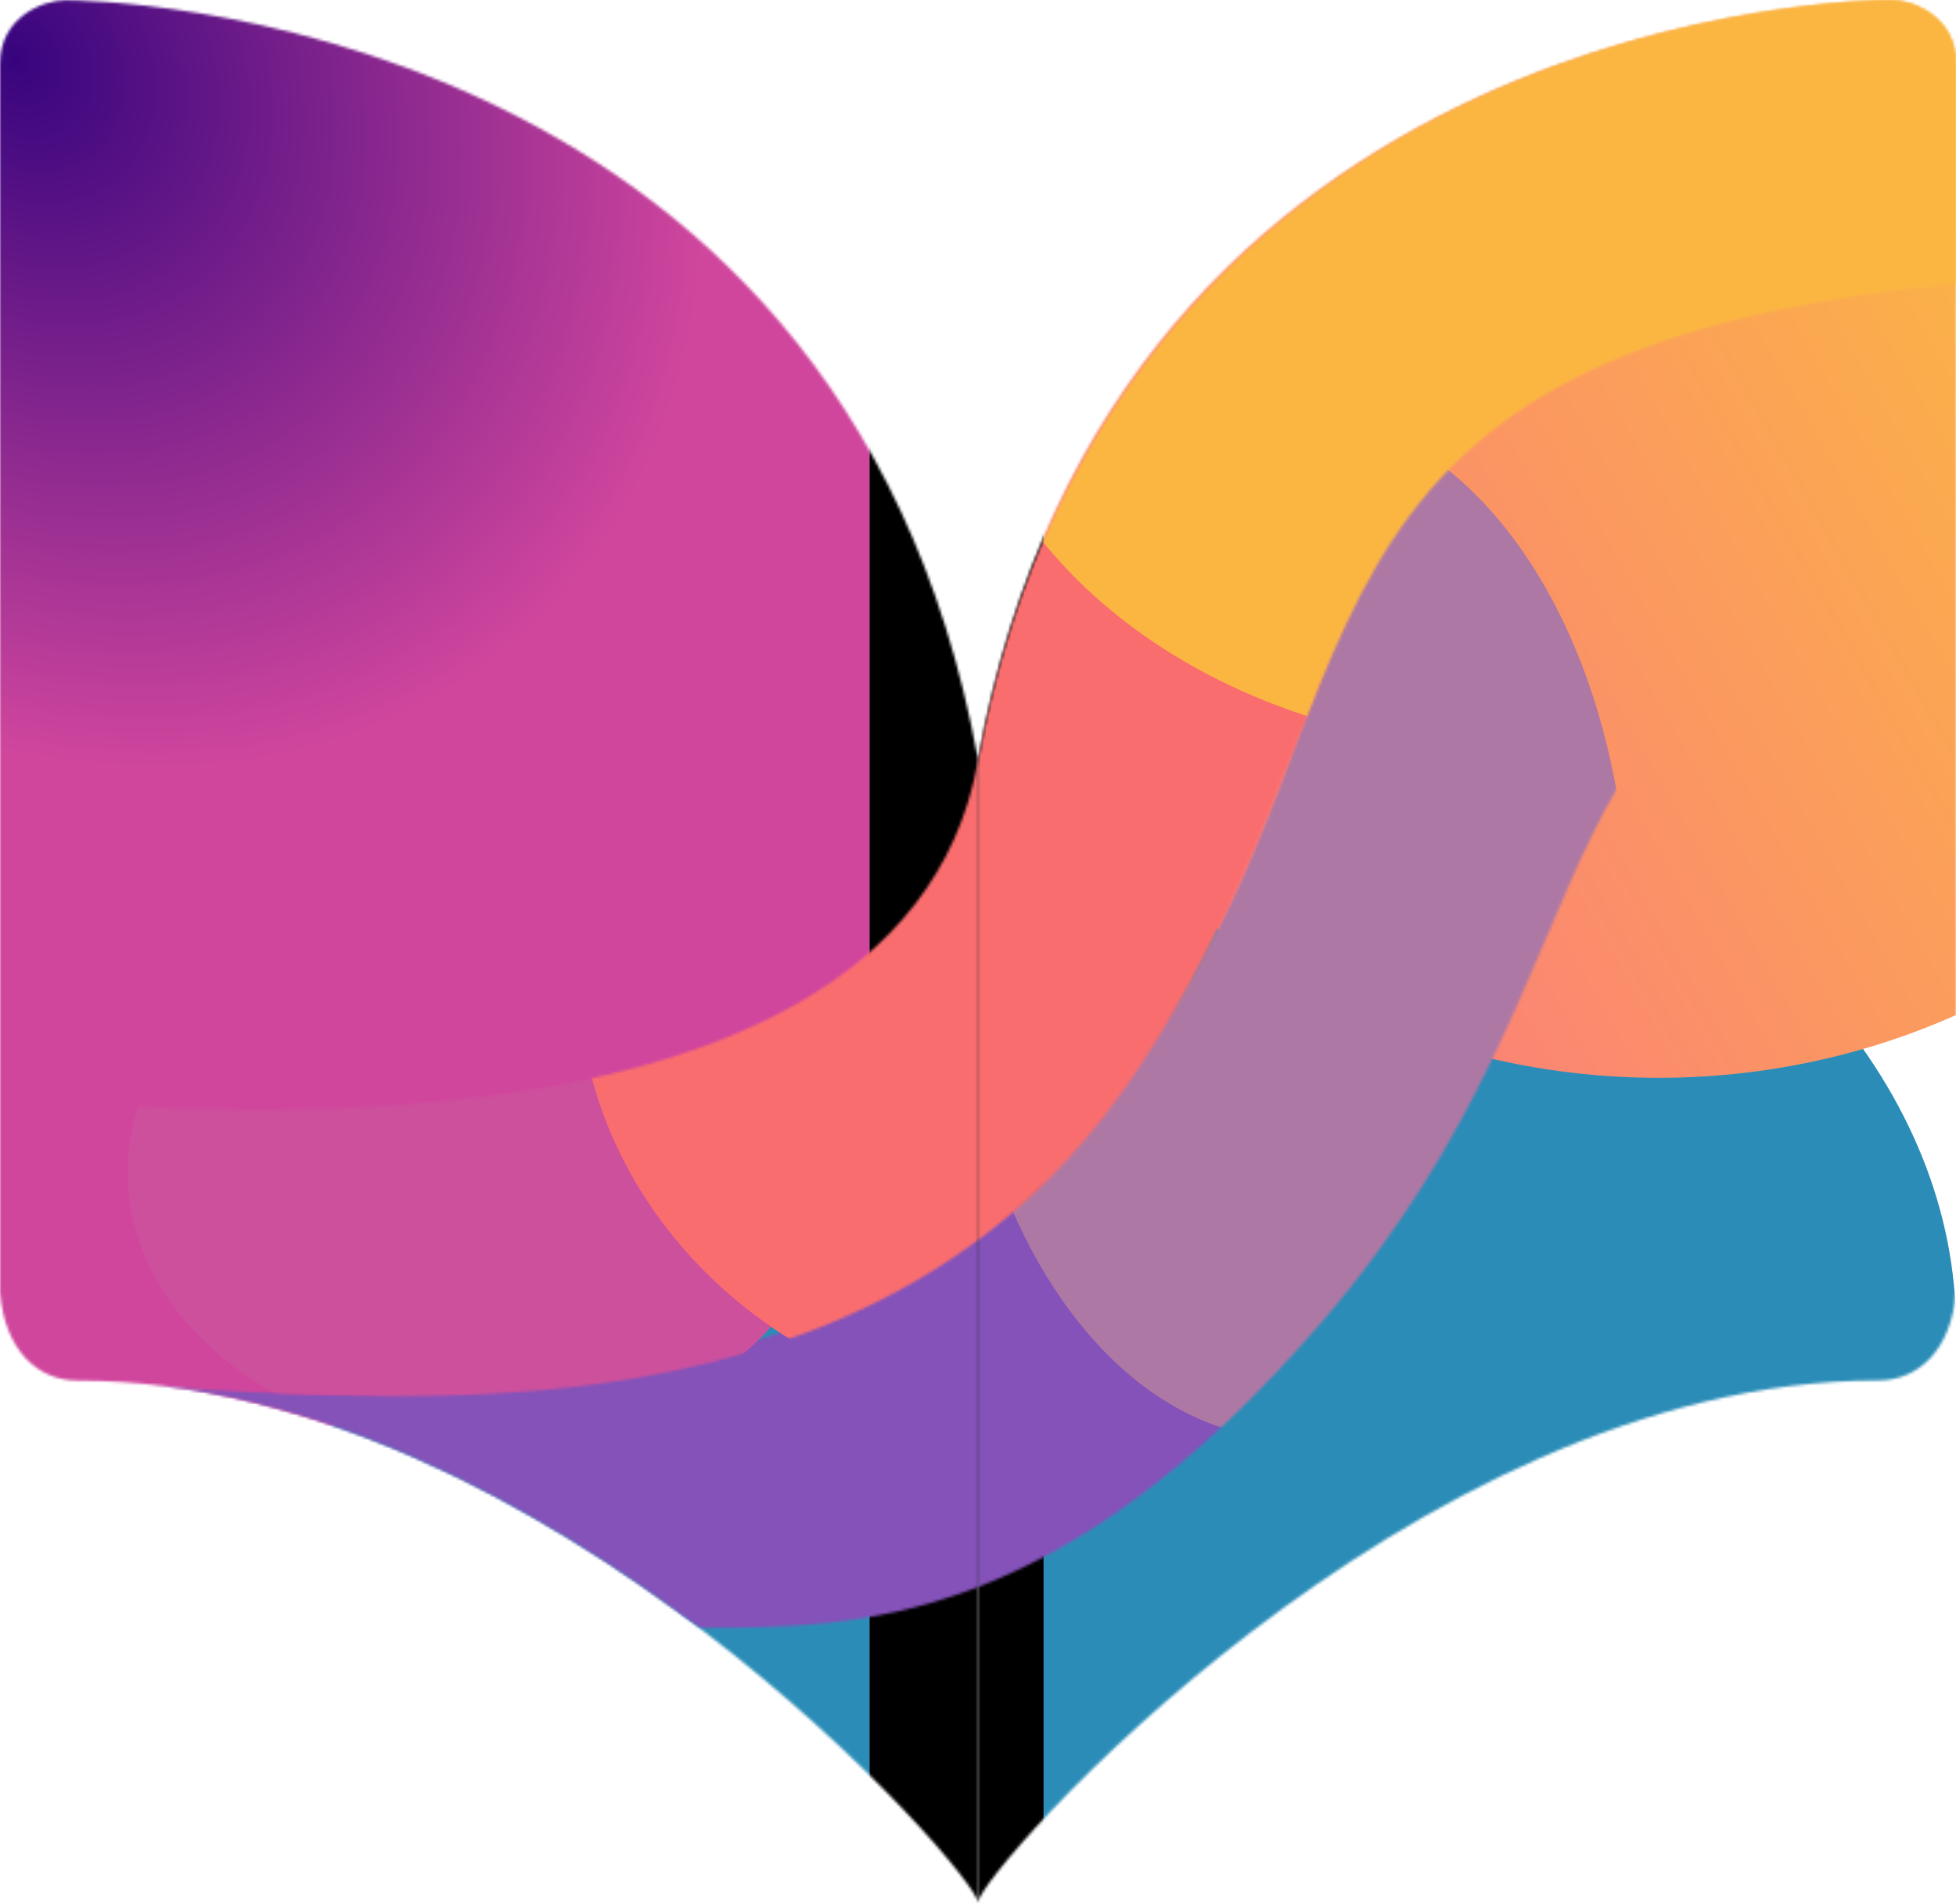
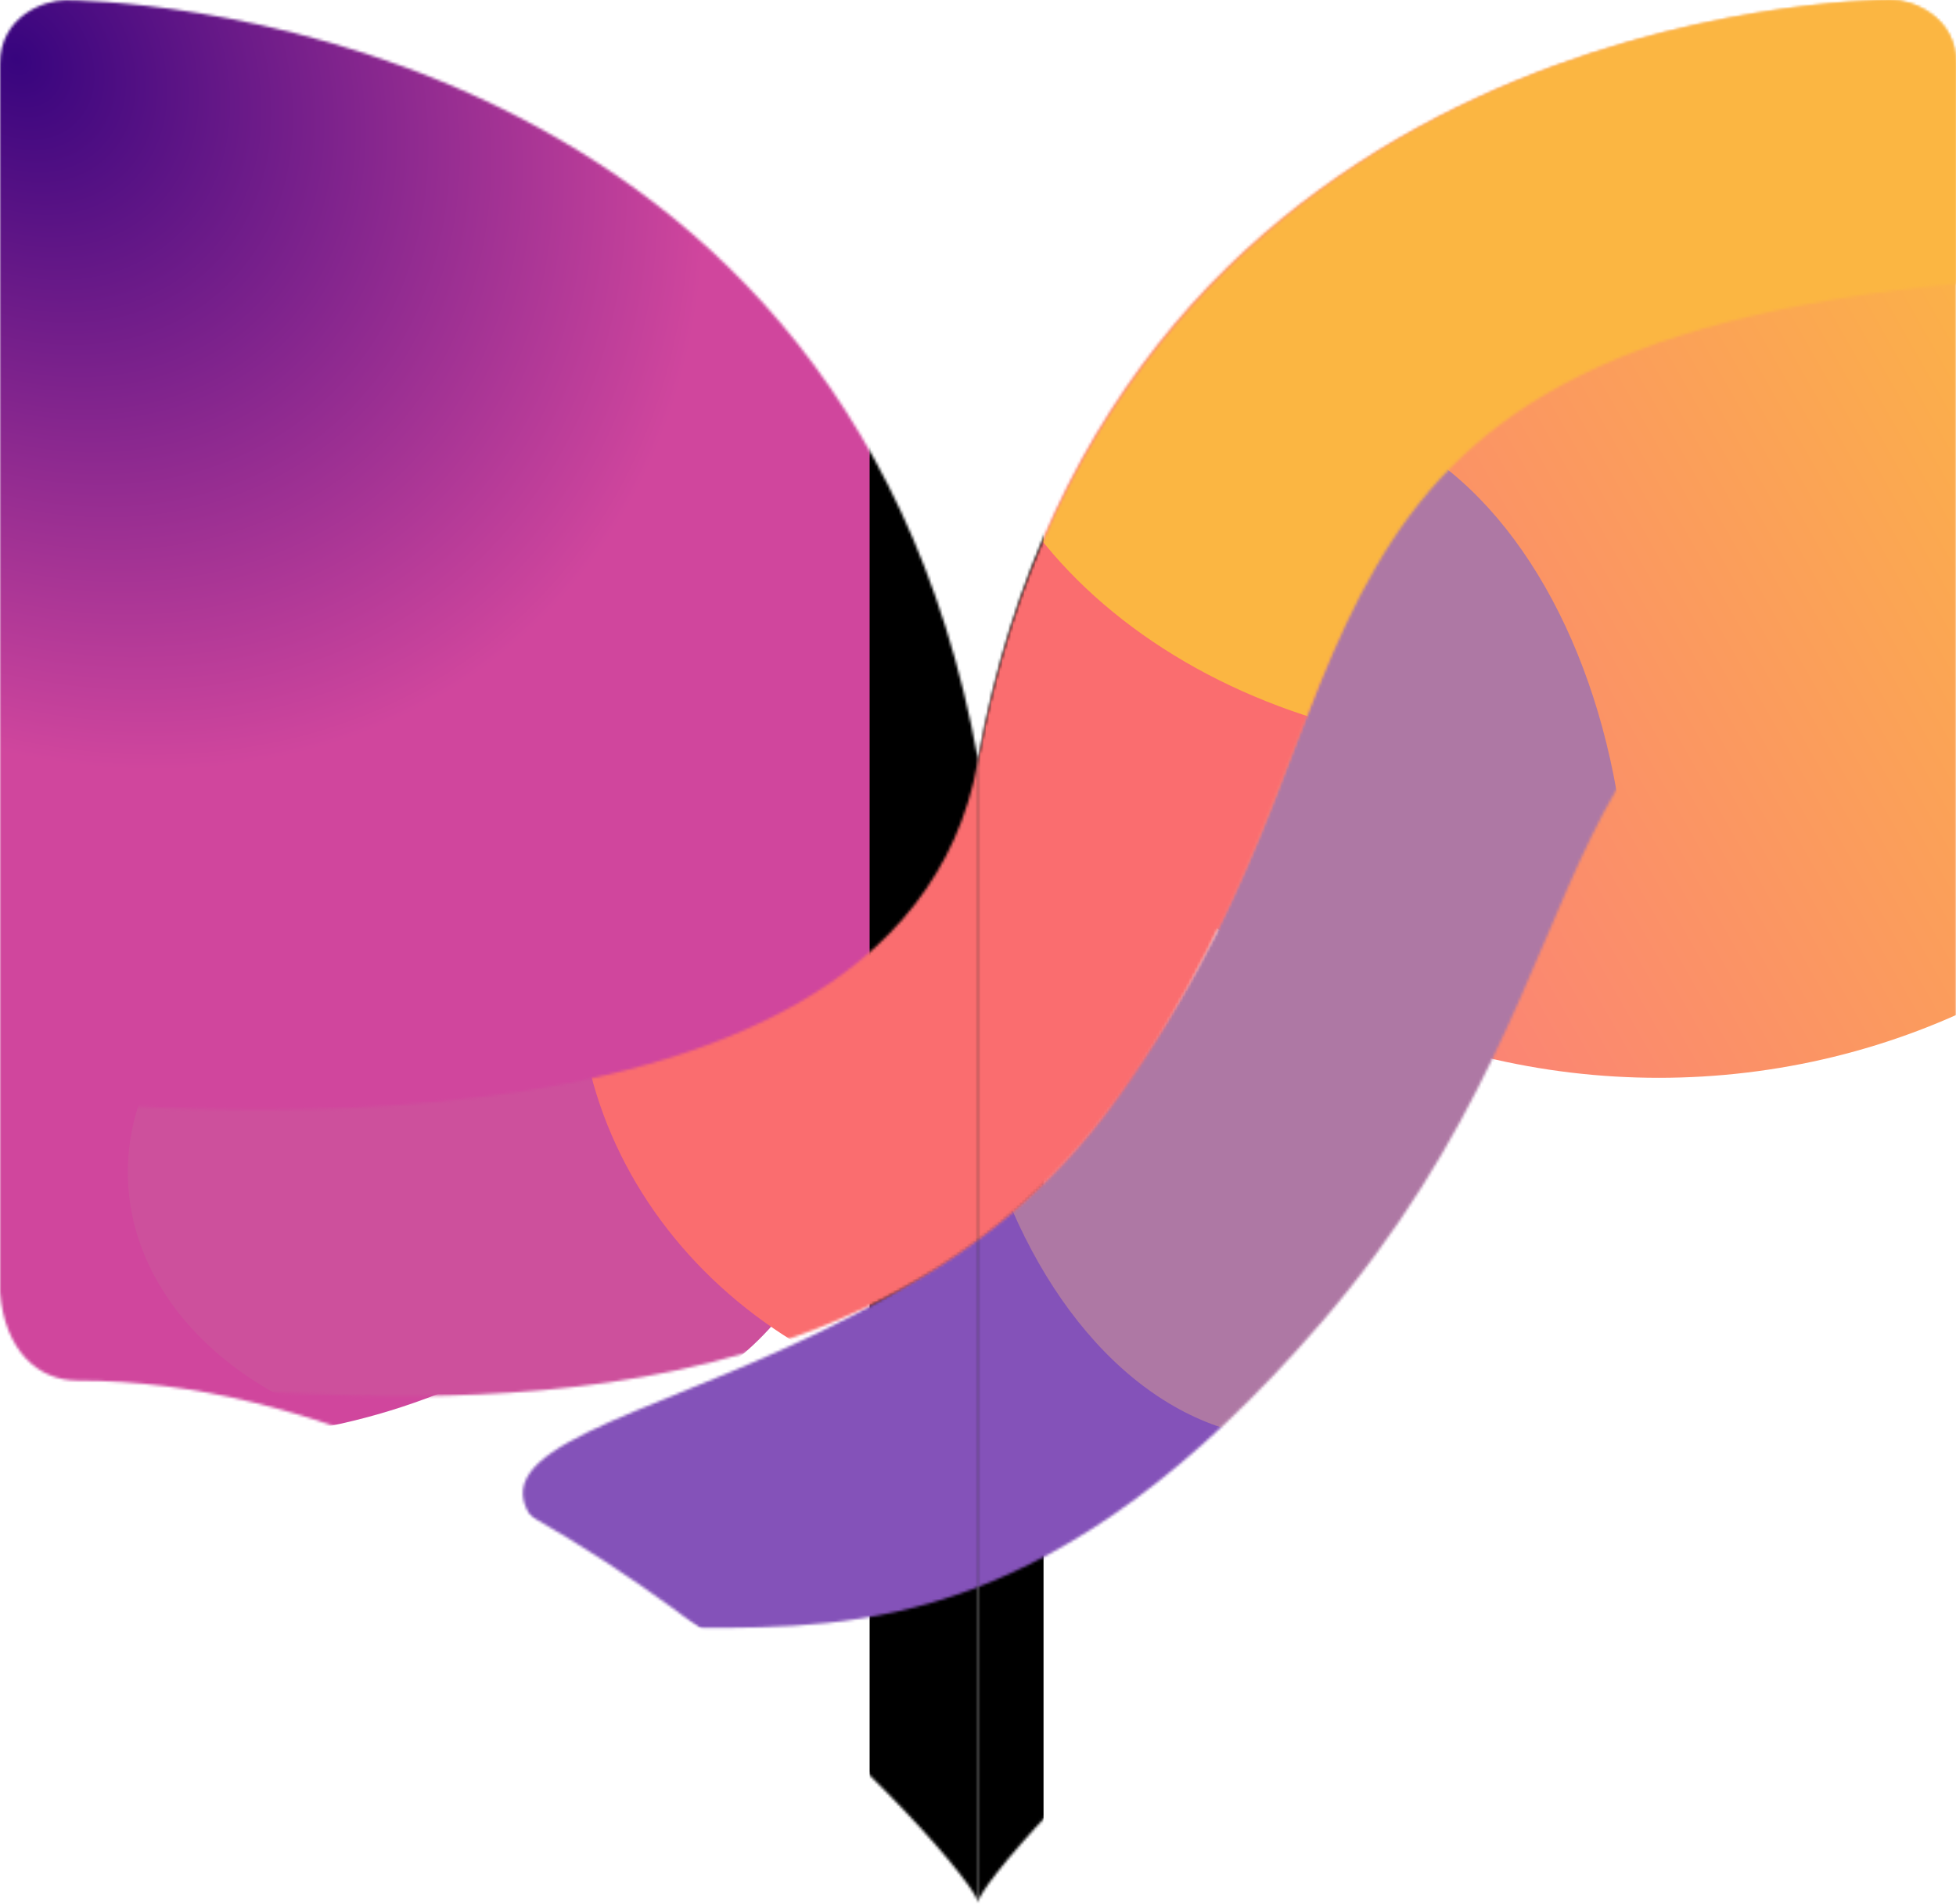
<svg xmlns="http://www.w3.org/2000/svg" width="715" height="696" viewBox="0 0 715 696" fill="none">
  <mask id="mask0_1430_5" style="mask-type:alpha" maskUnits="userSpaceOnUse" x="0" y="0" width="715" height="696">
    <path d="M0 23.359V472.494C1.774 493.692 13.75 504.766 28.417 504.766C199.833 504.766 357.5 685.547 357.5 695.584V277.668C307.823 3.095 32.823 0.067 23.952 0.067C15.968 0.067 0 6.094 0 23.359Z" fill="#C0C0C0" />
    <path d="M715 23.293V472.427C713.226 493.625 701.25 504.699 686.583 504.699C515.167 504.699 357.5 685.48 357.5 695.517V277.601C407.177 3.028 682.177 -1.67305e-05 691.048 0C699.032 -1.67305e-05 715 6.027 715 23.293Z" fill="#C0C0C0" />
  </mask>
  <g mask="url(#mask0_1430_5)">
    <g filter="url(#filter0_f_1430_5)">
-       <ellipse cx="357.5" cy="485.469" rx="357.5" ry="239.688" fill="#2B8DB7" />
      <ellipse cx="606.328" cy="165.546" rx="248.828" ry="228.516" fill="url(#paint0_linear_1430_5)" />
      <ellipse cx="74.141" cy="176.719" rx="283.359" ry="349.375" fill="url(#paint1_radial_1430_5)" />
      <rect x="317.88" y="133.602" width="63.576" height="640.367" fill="black" />
    </g>
  </g>
  <mask id="mask1_1430_5" style="mask-type:alpha" maskUnits="userSpaceOnUse" x="0" y="0" width="715" height="696">
    <path d="M0 23.359V472.494C1.774 493.692 13.75 504.766 28.417 504.766C199.833 504.766 357.5 685.547 357.5 695.584V277.668C307.823 3.095 32.823 0.067 23.952 0.067C15.968 0.067 0 6.094 0 23.359Z" fill="#C0C0C0" />
    <path d="M715 23.293V472.427C713.226 493.625 701.25 504.699 686.583 504.699C515.167 504.699 357.5 685.48 357.5 695.517V277.601C407.177 3.028 682.177 -1.67305e-05 691.048 0C699.032 -1.67305e-05 715 6.027 715 23.293Z" fill="#C0C0C0" />
  </mask>
  <g mask="url(#mask1_1430_5)">
    <mask id="mask2_1430_5" style="mask-type:alpha" maskUnits="userSpaceOnUse" x="55" y="102" width="661" height="494">
-       <path d="M412.344 394.063C516.953 250.859 446.875 132.031 715.917 102.578V219.375C551.833 233.594 599.458 348.359 483.083 483.438C386.833 595.156 313.5 595.156 255.75 595.156C215.312 570.781 99.859 515.495 55.859 506.797C75.109 506.797 320.938 539.297 412.344 394.063Z" fill="#4D4D4D" />
+       <path d="M412.344 394.063C516.953 250.859 446.875 132.031 715.917 102.578V219.375C551.833 233.594 599.458 348.359 483.083 483.438C386.833 595.156 313.5 595.156 255.75 595.156C75.109 506.797 320.938 539.297 412.344 394.063Z" fill="#4D4D4D" />
    </mask>
    <g mask="url(#mask2_1430_5)">
      <g filter="url(#filter1_f_1430_5)">
        <ellipse cx="252.891" cy="500.703" rx="198.047" ry="122.891" fill="#8452B9" />
        <ellipse cx="472.265" cy="338.203" rx="122.891" ry="187.891" fill="#AE78A4" />
      </g>
    </g>
    <mask id="mask3_1430_5" style="mask-type:alpha" maskUnits="userSpaceOnUse" x="0" y="-2" width="716" height="513">
      <path d="M357.5 278.281C398.75 49.766 602.25 -1.016 698.5 -1.016C707.363 -1.016 715.917 6.094 715.917 18.281V103.594C452.833 128.984 513.214 255.938 408.833 401.172C311.355 536.802 124.922 507.813 67.031 507.813C8.042 515.938 2.52699e-05 490.547 0 469.219V401.172C19.25 401.172 327.894 442.291 357.5 278.281Z" fill="#A37878" />
    </mask>
    <g mask="url(#mask3_1430_5)">
      <g filter="url(#filter2_df_1430_5)">
        <path d="M304.688 424.531C304.688 479.501 246.939 524.063 175.703 524.063C104.467 524.063 46.719 479.501 46.719 424.531C46.719 369.562 104.467 325 175.703 325C246.939 325 304.688 369.562 304.688 424.531Z" fill="#CD509C" />
        <path d="M566.719 351.406C566.719 441.153 487.144 513.906 388.984 513.906C290.824 513.906 211.25 441.153 211.25 351.406C211.25 261.66 290.824 188.906 388.984 188.906C487.144 188.906 566.719 261.66 566.719 351.406Z" fill="#FA6D6F" />
        <path d="M765.781 107.656C765.781 197.403 672.565 270.156 557.578 270.156C442.591 270.156 349.375 197.403 349.375 107.656C349.375 17.91 442.591 -54.844 557.578 -54.844C672.565 -54.844 765.781 17.91 765.781 107.656Z" fill="#FBB642" />
      </g>
    </g>
  </g>
  <defs>
    <filter id="filter0_f_1430_5" x="-316.619" y="-280.056" width="1279.18" height="1161.43" filterUnits="userSpaceOnUse" color-interpolation-filters="sRGB">
      <feFlood flood-opacity="0" result="BackgroundImageFix" />
      <feBlend mode="normal" in="SourceGraphic" in2="BackgroundImageFix" result="shape" />
      <feGaussianBlur stdDeviation="53.7" result="effect1_foregroundBlur_1430_5" />
    </filter>
    <filter id="filter1_f_1430_5" x="-50.456" y="45.013" width="750.912" height="683.882" filterUnits="userSpaceOnUse" color-interpolation-filters="sRGB">
      <feFlood flood-opacity="0" result="BackgroundImageFix" />
      <feBlend mode="normal" in="SourceGraphic" in2="BackgroundImageFix" result="shape" />
      <feGaussianBlur stdDeviation="52.65" result="effect1_foregroundBlur_1430_5" />
    </filter>
    <filter id="filter2_df_1430_5" x="-42.581" y="-144.144" width="897.663" height="757.506" filterUnits="userSpaceOnUse" color-interpolation-filters="sRGB">
      <feFlood flood-opacity="0" result="BackgroundImageFix" />
      <feColorMatrix in="SourceAlpha" type="matrix" values="0 0 0 0 0 0 0 0 0 0 0 0 0 0 0 0 0 0 127 0" result="hardAlpha" />
      <feOffset dy="4" />
      <feGaussianBlur stdDeviation="2" />
      <feComposite in2="hardAlpha" operator="out" />
      <feColorMatrix type="matrix" values="0 0 0 0 0 0 0 0 0 0 0 0 0 0 0 0 0 0 0.25 0" />
      <feBlend mode="normal" in2="BackgroundImageFix" result="effect1_dropShadow_1430_5" />
      <feBlend mode="normal" in="SourceGraphic" in2="effect1_dropShadow_1430_5" result="shape" />
      <feGaussianBlur stdDeviation="44.65" result="effect2_foregroundBlur_1430_5" />
    </filter>
    <linearGradient id="paint0_linear_1430_5" x1="720.078" y1="23.359" x2="381.875" y2="215.312" gradientUnits="userSpaceOnUse">
      <stop stop-color="#FBB742" />
      <stop offset="1" stop-color="#FB7C7C" />
    </linearGradient>
    <radialGradient id="paint1_radial_1430_5" cx="0" cy="0" r="1" gradientUnits="userSpaceOnUse" gradientTransform="translate(6.094 21.328) rotate(48.973) scale(281.621 229.392)">
      <stop stop-color="#37047E" />
      <stop offset="1" stop-color="#D0469D" />
    </radialGradient>
  </defs>
</svg>